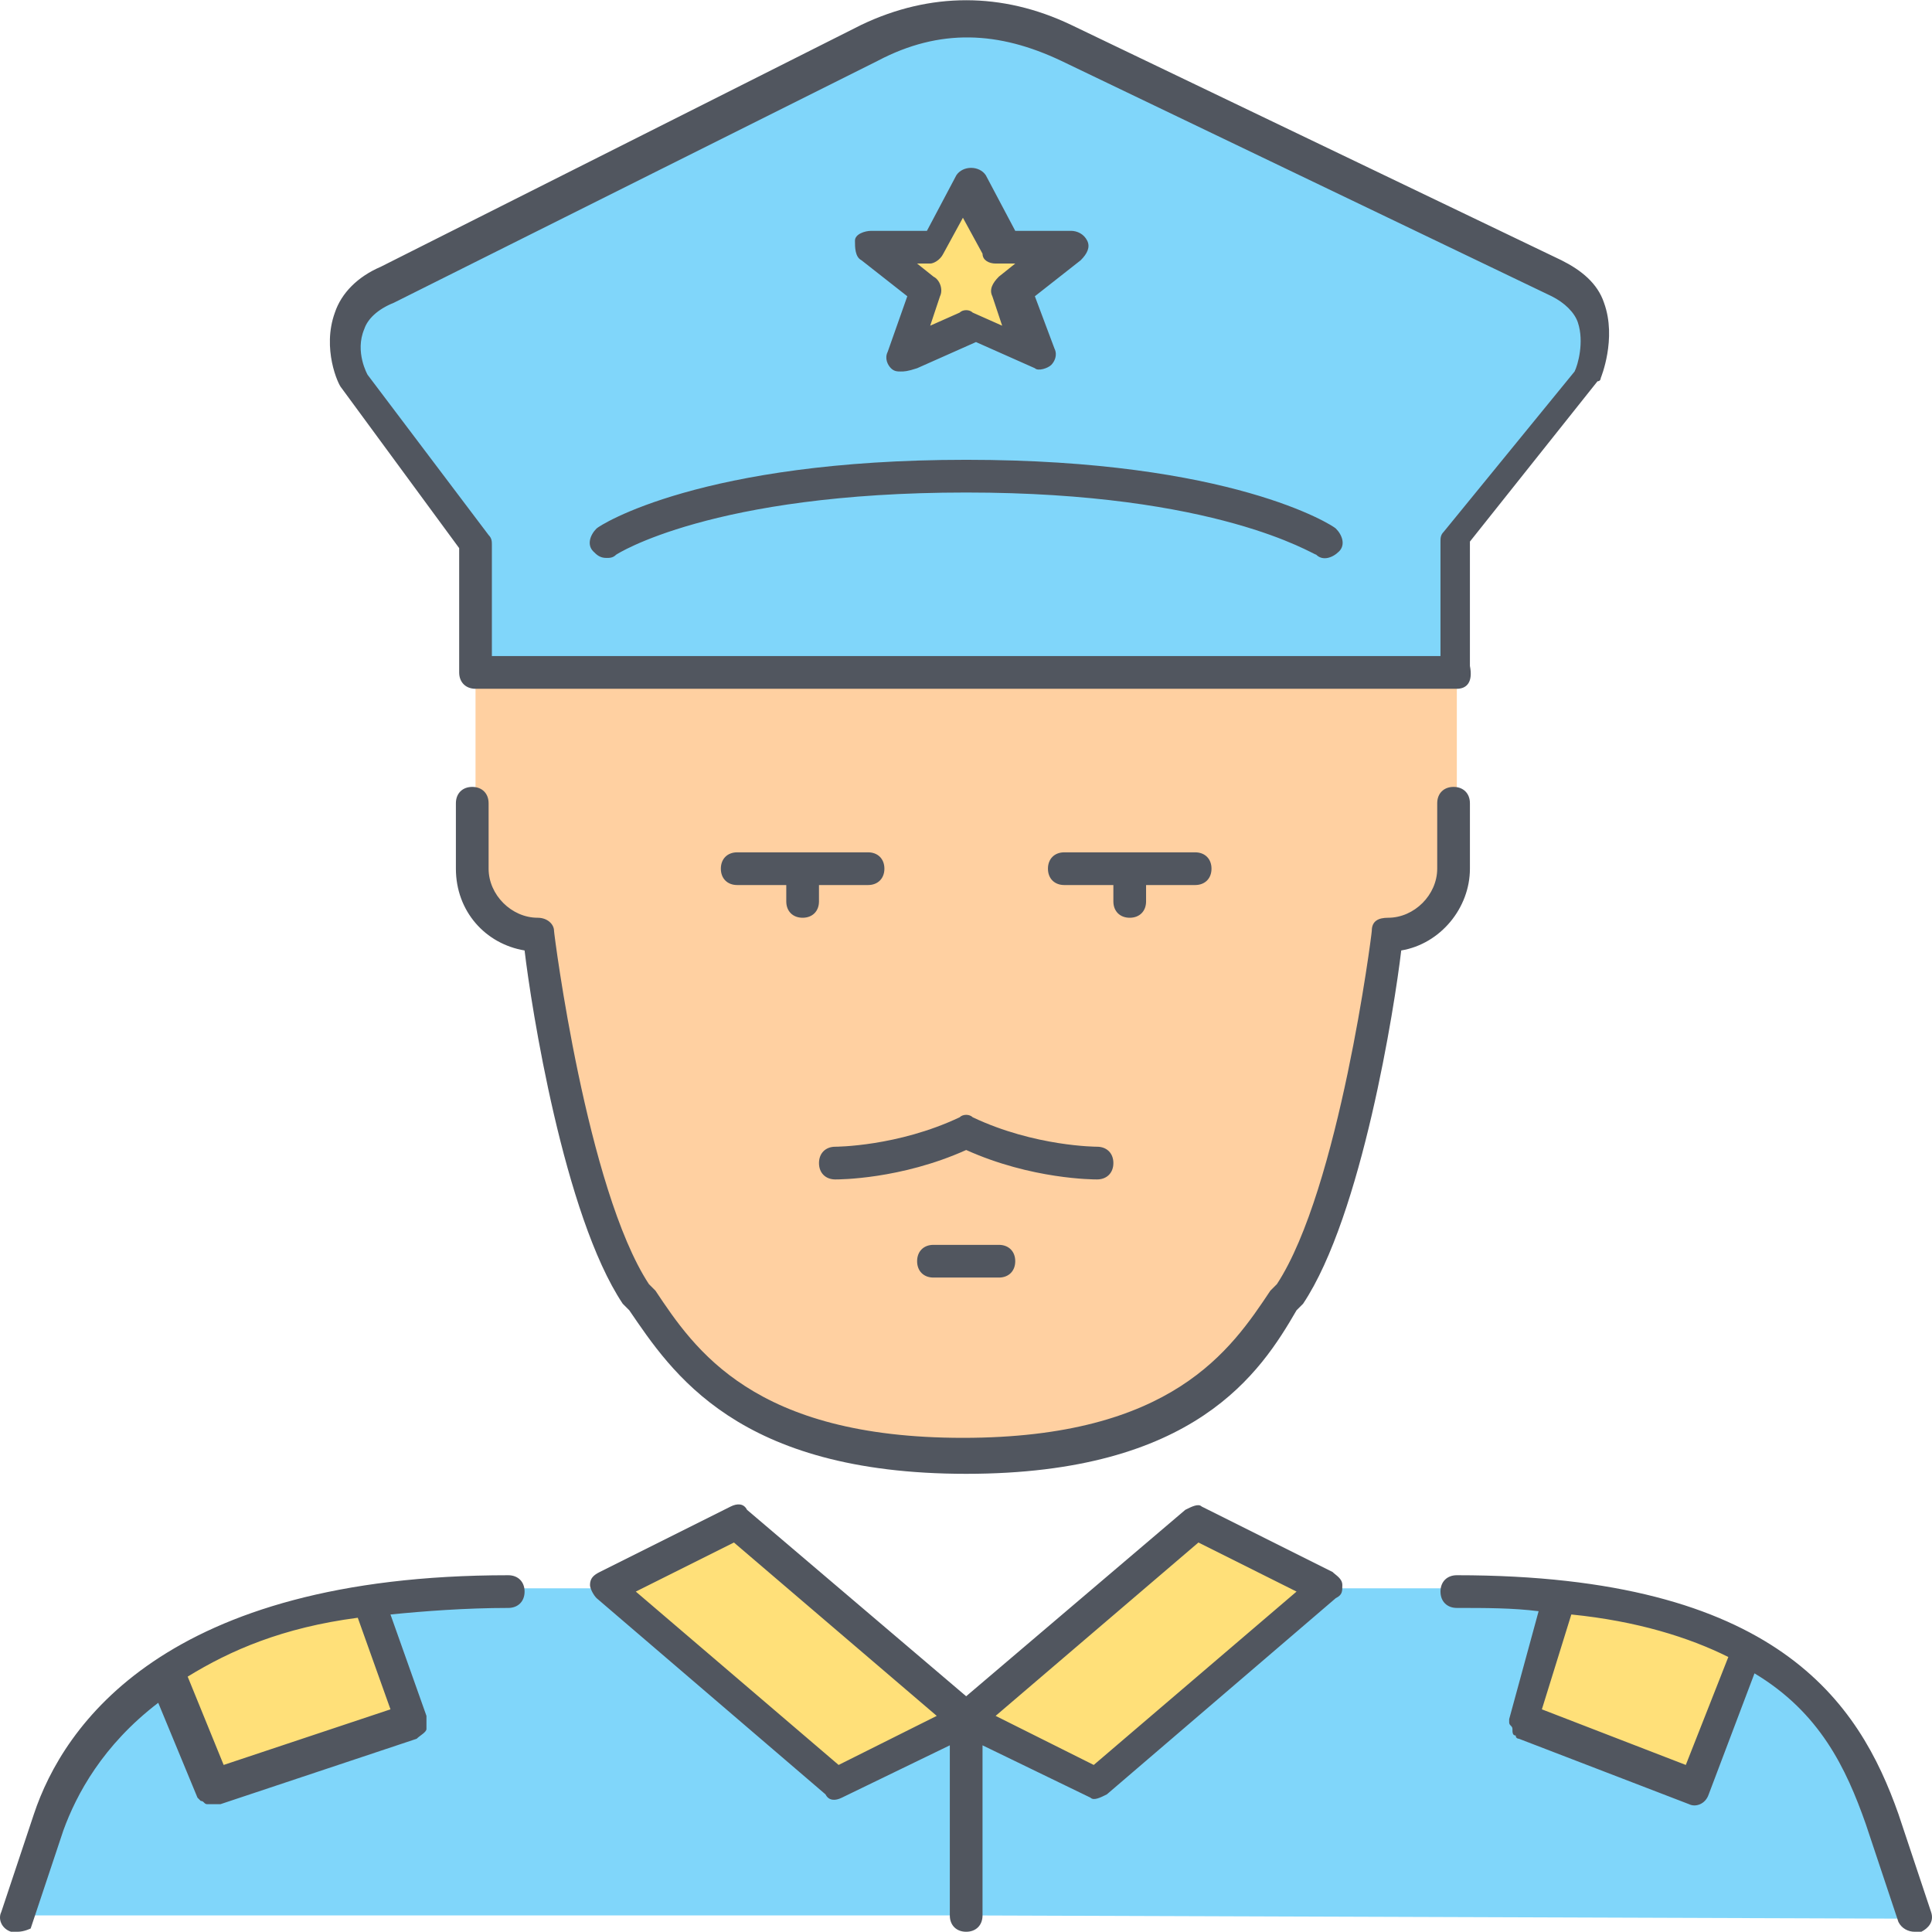
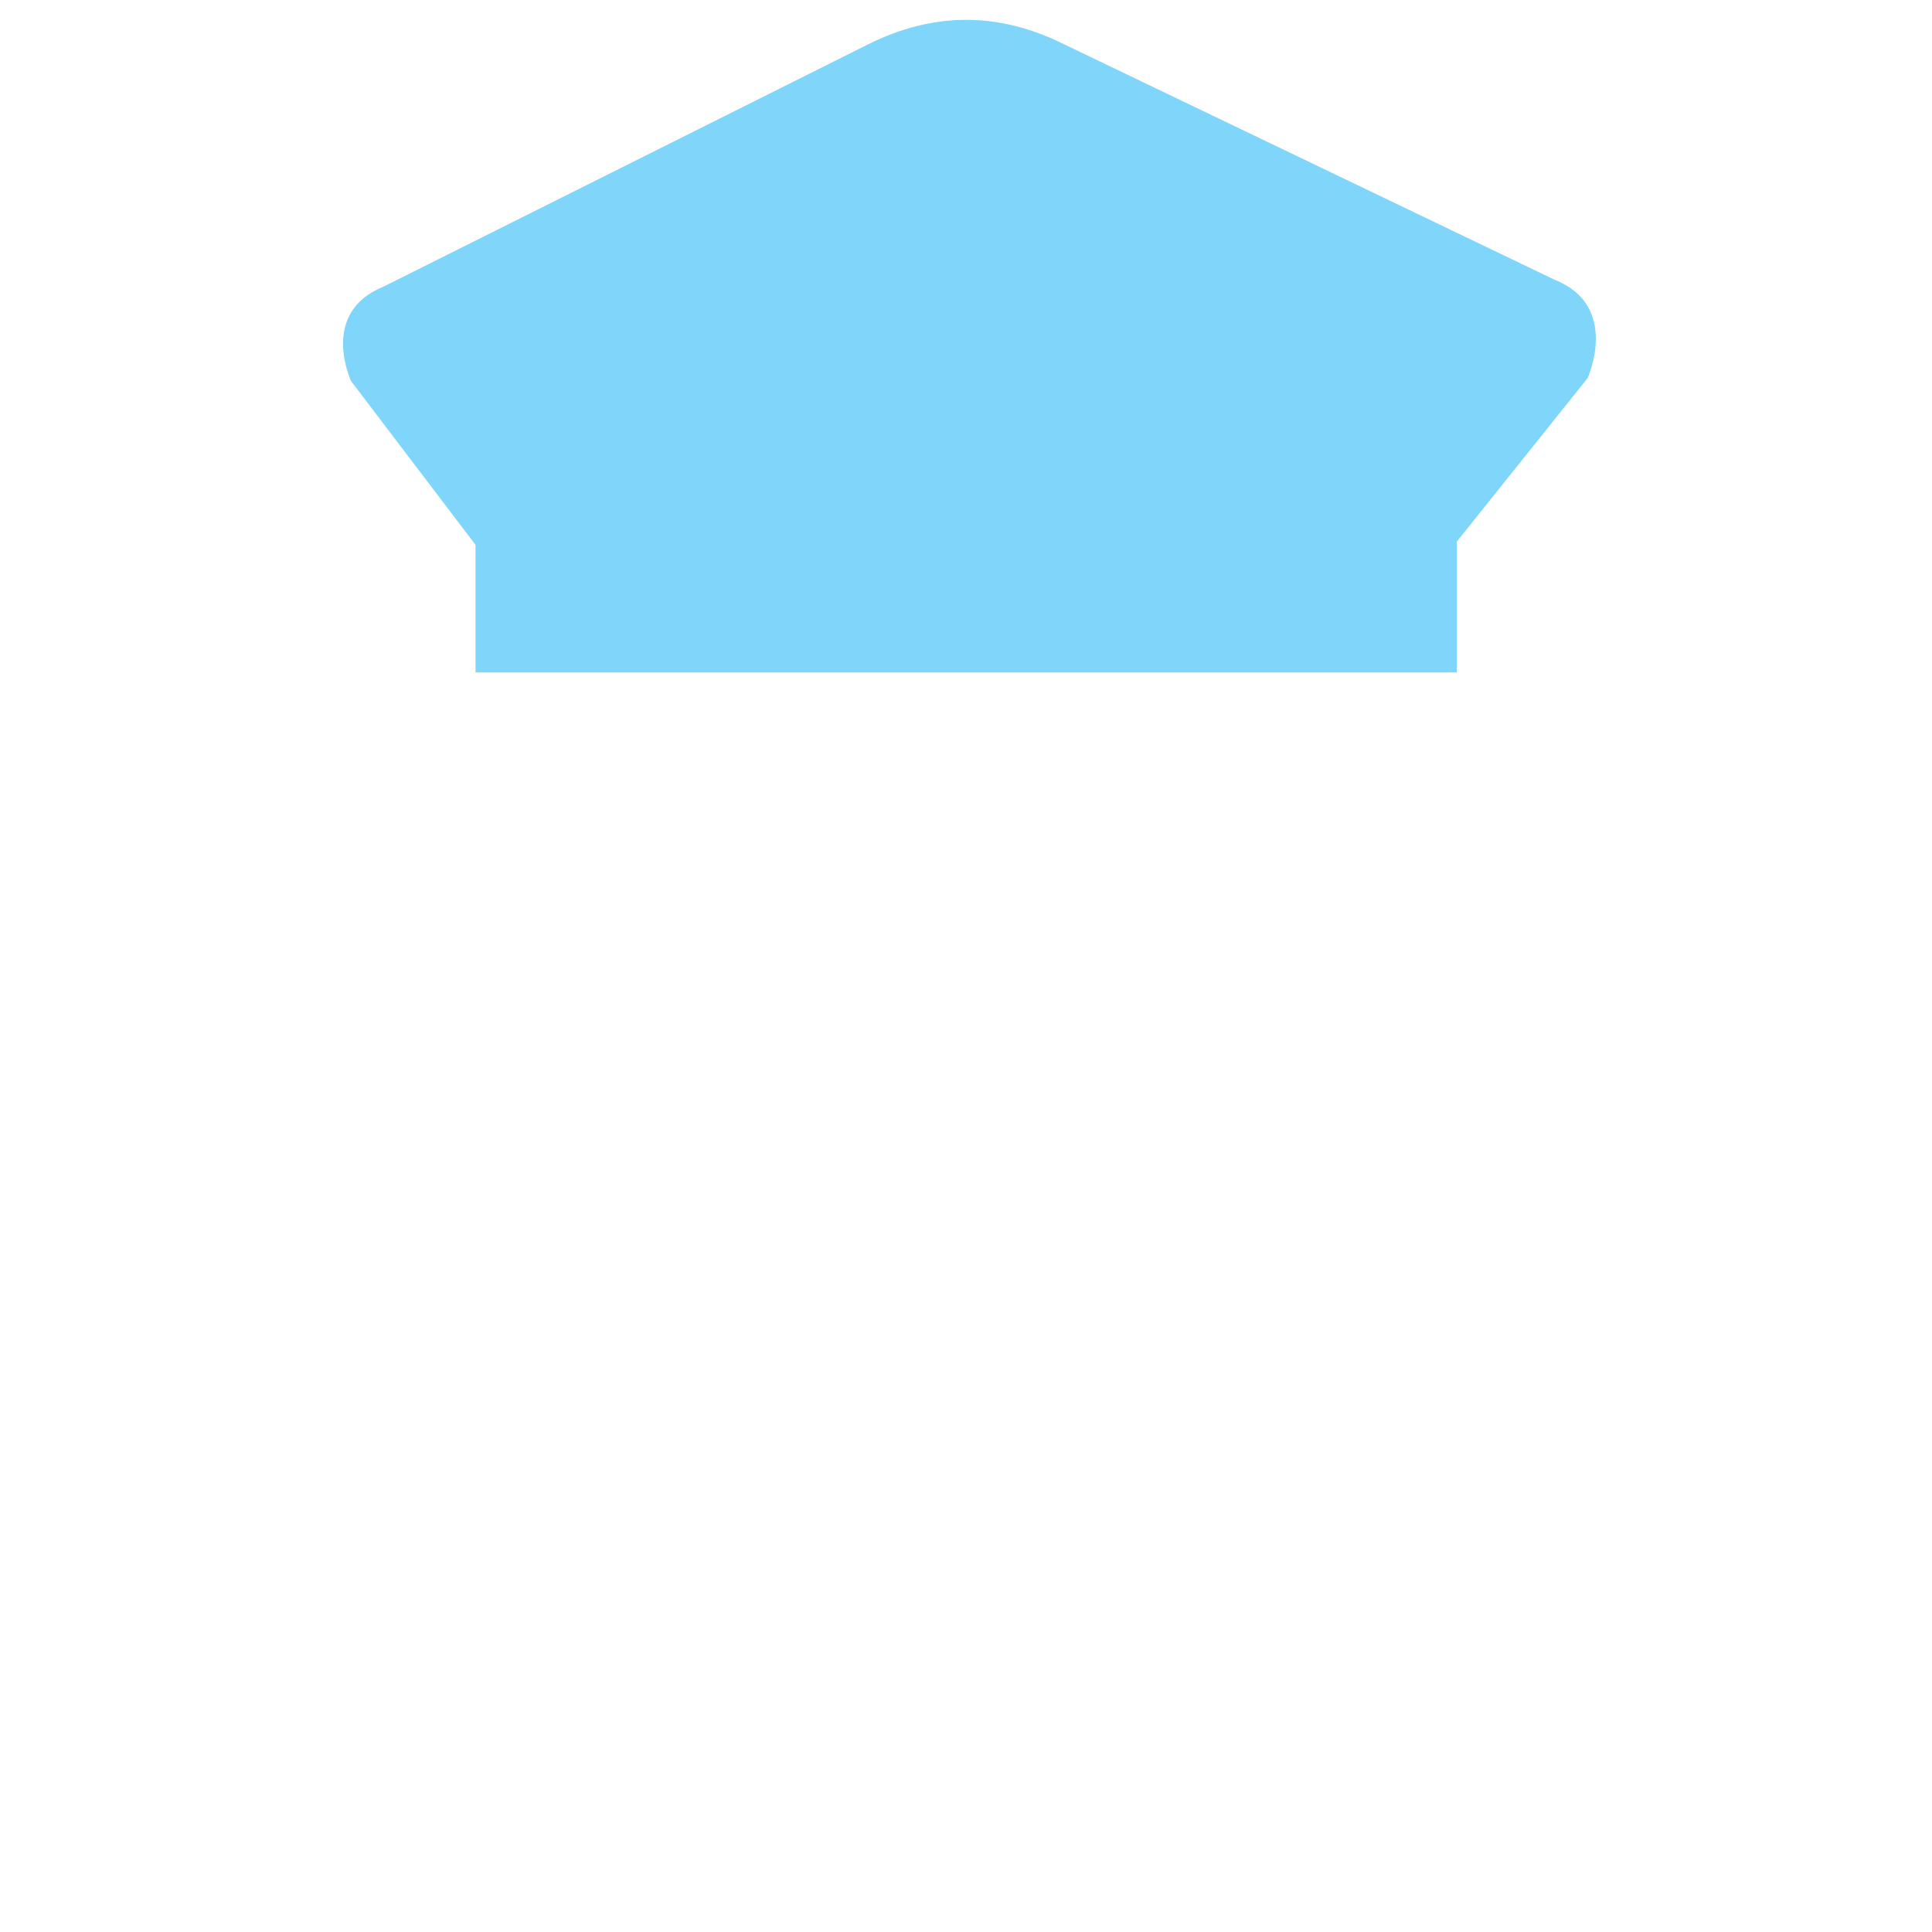
<svg xmlns="http://www.w3.org/2000/svg" height="800px" width="800px" version="1.1" id="Layer_1" viewBox="0 0 504.014 504.014" xml:space="preserve">
  <g transform="translate(1 1)">
-     <path style="fill:#FFD0A1;" d="M379.053,174.42v51.2c0,9.387-7.68,17.067-17.067,17.067c0,0-8.533,68.267-25.6,93.867   c-10.24,16.213-25.6,42.667-85.333,42.667s-75.093-26.453-85.333-42.667c-17.067-25.6-25.6-93.867-25.6-93.867   c-9.387,0-17.067-7.68-17.067-17.067v-51.2H379.053z" />
    <path style="fill:#80D6FA;" d="M145.24,147.967c-6.827,5.12-15.36,11.093-22.187,17.92v8.533h256v-17.067   c-17.067-11.093-34.133-17.067-34.133-17.067s-24.747-17.067-93.867-17.067s-93.867,17.067-93.867,17.067   S152.067,143.7,145.24,147.967c6.827-4.267,11.947-7.68,11.947-7.68s24.747-17.067,93.867-17.067s93.867,17.067,93.867,17.067   s17.067,5.973,34.133,17.067v-17.067l34.133-42.667c0,0,8.533-18.773-8.533-25.6l-128-61.44c-17.067-8.533-34.133-8.533-51.2,0   L99.16,73.726c-17.067,6.827-8.533,24.747-8.533,24.747l32.427,42.667v25.6C129.88,159.06,138.413,153.087,145.24,147.967   L145.24,147.967z" />
-     <path style="fill:#FFE079;" d="M455,428.713L455,428.713l-13.653,35.84l-45.227-17.067l9.387-32.427v-0.853   C426.84,416.767,443.053,421.887,455,428.713z M251.053,447.487l-34.133,17.067l-59.733-51.2l34.133-17.067L251.053,447.487z    M94.893,416.767l11.093,30.72l-51.2,17.067L42.84,434.687l0,0C54.787,426.153,71.853,419.327,94.893,416.767L94.893,416.767z    M344.92,413.353l-59.733,51.2l-34.133-17.067l59.733-51.2L344.92,413.353z" />
-     <path style="fill:#80D6FA;" d="M251.053,498.687H3.587l8.533-25.6c4.267-11.947,12.8-26.453,30.72-38.4l0,0l11.947,29.867   l51.2-17.067l-11.093-30.72v-0.853c11.093-1.707,23.04-2.56,36.693-2.56h25.6l59.733,51.2l34.133-17.067l34.133,17.067l59.733-51.2   h34.133c9.387,0,17.92,0,26.453,1.707v0.853l-9.387,32.427l45.227,17.067L455,429.567l0,0c22.187,12.8,30.72,30.72,34.987,44.373   l8.533,25.6L251.053,498.687L251.053,498.687z" />
-     <polygon style="fill:#FFE079;" points="259.587,63.487 276.653,63.487 263,74.58 268.12,91.646 251.053,83.967 233.987,91.646    239.96,74.58 225.453,63.487 242.52,63.487 251.053,46.42  " />
  </g>
-   <path style="fill:#51565F;" d="M499.52,503.953c-1.707,0-3.413-0.853-4.267-2.56l-8.533-25.6  c-5.12-14.507-11.947-29.013-29.013-39.253l-11.947,31.573c-0.853,2.56-3.413,3.413-5.12,2.56l-44.373-17.067  c0,0-0.853,0-0.853-0.853c-0.853,0-0.853-0.853-0.853-1.707s-0.853-0.853-0.853-1.707v-0.853l7.68-28.16  c-6.827-0.853-13.653-0.853-21.333-0.853c-2.56,0-4.267-1.707-4.267-4.267c0-2.56,1.707-4.267,4.267-4.267  c83.627,0,104.96,33.28,115.2,62.293l8.533,25.6c0.853,2.56-0.853,4.267-2.56,5.12C500.373,503.953,500.373,503.953,499.52,503.953z   M402.24,445.927l37.547,14.507l11.093-28.16c-10.24-5.12-23.893-9.387-40.96-11.093L402.24,445.927z M4.587,503.953  c-0.853,0-0.853,0-1.707,0c-2.56-0.853-3.413-3.413-2.56-5.12l8.533-25.6c7.68-23.04,34.133-62.293,123.733-62.293  c2.56,0,4.267,1.707,4.267,4.267s-1.707,4.267-4.267,4.267c-11.093,0-22.187,0.853-30.72,1.707l9.387,26.453c0,0.853,0,2.56,0,3.413  c0,0.853-1.707,1.707-2.56,2.56l-51.2,17.067c-0.853,0-0.853,0-1.707,0l0,0l0,0c-0.853,0-0.853,0-1.707,0s-0.853-0.853-1.707-0.853  l0,0l0,0l-0.853-0.853L41.28,444.22c-14.507,11.093-21.333,23.893-24.747,33.28L8,503.1C8,503.1,6.293,503.953,4.587,503.953z   M48.96,437.393l9.387,23.04l43.52-14.507l-8.533-23.893C73.707,424.593,60.053,430.567,48.96,437.393z M252.053,503.953  c-2.56,0-4.267-1.707-4.267-4.267v-44.373l-28.16,13.653c-1.707,0.853-3.413,0.853-4.267-0.853l-59.733-51.2  c-0.853-0.853-1.707-2.56-1.707-3.413c0-1.707,0.853-2.56,2.56-3.413l34.133-17.067c1.707-0.853,3.413-0.853,4.267,0.853  l57.173,48.64l57.173-48.64c1.707-0.853,3.413-1.707,4.267-0.853l34.133,17.067c0.853,0.853,2.56,1.707,2.56,3.413  c0,1.707,0,2.56-1.707,3.413l-59.733,51.2c-1.707,0.853-3.413,1.707-4.267,0.853l-28.16-13.653v44.373  C256.32,502.247,254.613,503.953,252.053,503.953z M259.733,447.633l25.6,12.8l52.907-45.227l-25.6-12.8L259.733,447.633z   M165.867,415.207l52.907,45.227l25.6-12.8l-52.907-45.227L165.867,415.207z M252.053,384.487c-59.733,0-76.8-26.453-87.893-42.667  l-1.707-1.707c-15.36-23.04-23.893-77.653-25.6-92.16c-10.24-1.707-17.92-10.24-17.92-21.333v-17.067  c0-2.56,1.707-4.267,4.267-4.267c2.56,0,4.267,1.707,4.267,4.267v17.067c0,6.827,5.973,12.8,12.8,12.8  c2.56,0,4.267,1.707,4.267,3.413c0,0.853,8.533,67.413,24.747,92.16l1.707,1.707c10.24,15.36,25.6,38.4,80.213,38.4  s69.973-23.04,80.213-38.4l1.707-1.707c16.213-24.747,24.747-91.307,24.747-92.16c0-2.56,1.707-3.413,4.267-3.413  c6.827,0,12.8-5.973,12.8-12.8v-17.067c0-2.56,1.707-4.267,4.267-4.267s4.267,1.707,4.267,4.267v17.067  c0,10.24-7.68,19.627-17.92,21.333c-1.707,14.507-10.24,69.12-25.6,92.16l-1.707,1.707  C328.853,358.033,311.787,384.487,252.053,384.487z M260.587,333.287H243.52c-2.56,0-4.267-1.707-4.267-4.267  c0-2.56,1.707-4.267,4.267-4.267h17.067c2.56,0,4.267,1.707,4.267,4.267C264.853,331.58,263.147,333.287,260.587,333.287z   M286.187,307.687c-0.853,0-17.067,0-34.133-7.68c-17.067,7.68-33.28,7.68-34.133,7.68c-2.56,0-4.267-1.707-4.267-4.267  c0-2.56,1.707-4.267,4.267-4.267c0,0,16.213,0,32.427-7.68c0.853-0.853,2.56-0.853,3.413,0c16.213,7.68,32.427,7.68,32.427,7.68  c2.56,0,4.267,1.707,4.267,4.267C290.453,305.98,288.747,307.687,286.187,307.687z M294.72,239.42c-2.56,0-4.267-1.707-4.267-4.267  v-4.267h-12.8c-2.56,0-4.267-1.707-4.267-4.267c0-2.56,1.707-4.267,4.267-4.267h34.133c2.56,0,4.267,1.707,4.267,4.267  c0,2.56-1.707,4.267-4.267,4.267h-12.8v4.267C298.987,237.713,297.28,239.42,294.72,239.42z M209.387,239.42  c-2.56,0-4.267-1.707-4.267-4.267v-4.267h-12.8c-2.56,0-4.267-1.707-4.267-4.267c0-2.56,1.707-4.267,4.267-4.267h34.133  c2.56,0,4.267,1.707,4.267,4.267c0,2.56-1.707,4.267-4.267,4.267h-12.8v4.267C213.653,237.713,211.947,239.42,209.387,239.42z   M380.053,179.687h-256c-2.56,0-4.267-1.707-4.267-4.267v-32.427l-30.72-41.813c-0.853-0.853-5.12-10.24-1.707-19.627  c1.707-5.12,5.973-9.387,11.947-11.947L224.746,6.46l0,0c17.92-8.533,36.693-8.533,54.613,0l128,61.44  c5.12,2.56,9.387,5.973,11.093,11.093c3.413,9.387-0.853,19.627-0.853,19.627s0,0.853-0.853,0.853l-33.28,41.813v32.427  C384.32,177.98,382.613,179.687,380.053,179.687z M128.32,171.153h247.467v-29.867c0-0.853,0-1.707,0.853-2.56l34.133-41.813  c0.853-1.707,2.56-7.68,0.853-12.8c-0.853-2.56-3.413-5.12-6.827-6.827l-128-61.44c-16.213-7.68-31.573-8.533-47.787,0l0,0  L102.72,78.993c-4.267,1.707-6.827,4.267-7.68,6.827c-2.56,5.973,0.853,11.947,0.853,11.947l31.573,41.813  c0.853,0.853,0.853,1.707,0.853,2.56L128.32,171.153L128.32,171.153z M158.187,145.553c-1.707,0-2.56-0.853-3.413-1.707  c-1.707-1.707-0.853-4.267,0.853-5.973c0.853-0.853,27.307-17.92,96.427-17.92s95.573,17.067,96.427,17.92  c1.707,1.707,2.56,4.267,0.853,5.973s-4.267,2.56-5.973,0.853c-0.853,0-25.6-16.213-91.307-16.213  c-66.56,0-91.307,16.213-91.307,16.213C159.893,145.553,159.04,145.553,158.187,145.553z M234.987,96.913  c-0.853,0-1.707,0-2.56-0.853c-0.853-0.853-1.707-2.56-0.853-4.267l5.12-14.507L224.747,67.9c-1.707-0.853-1.707-3.413-1.707-5.12  s2.56-2.56,4.267-2.56h14.507l7.68-14.507c1.707-2.56,5.973-2.56,7.68,0l7.68,14.507h14.507c1.707,0,3.413,0.853,4.267,2.56  c0.853,1.707,0,3.413-1.707,5.12l-11.947,9.387l5.12,13.653c0.853,1.707,0,3.413-0.853,4.267s-3.413,1.707-4.267,0.853l-15.36-6.827  l-15.36,6.827C236.693,96.913,235.84,96.913,234.987,96.913z M239.253,68.753l4.267,3.413c1.707,0.853,2.56,3.413,1.707,5.12  l-2.56,7.68l7.68-3.413c0.853-0.853,2.56-0.853,3.413,0l7.68,3.413l-2.56-7.68c-0.853-1.707,0-3.413,1.707-5.12l4.267-3.413h-5.12  c-1.707,0-3.413-0.853-3.413-2.56l-5.12-9.387l-5.12,9.387c-0.853,1.707-2.56,2.56-3.413,2.56H239.253z" />
</svg>